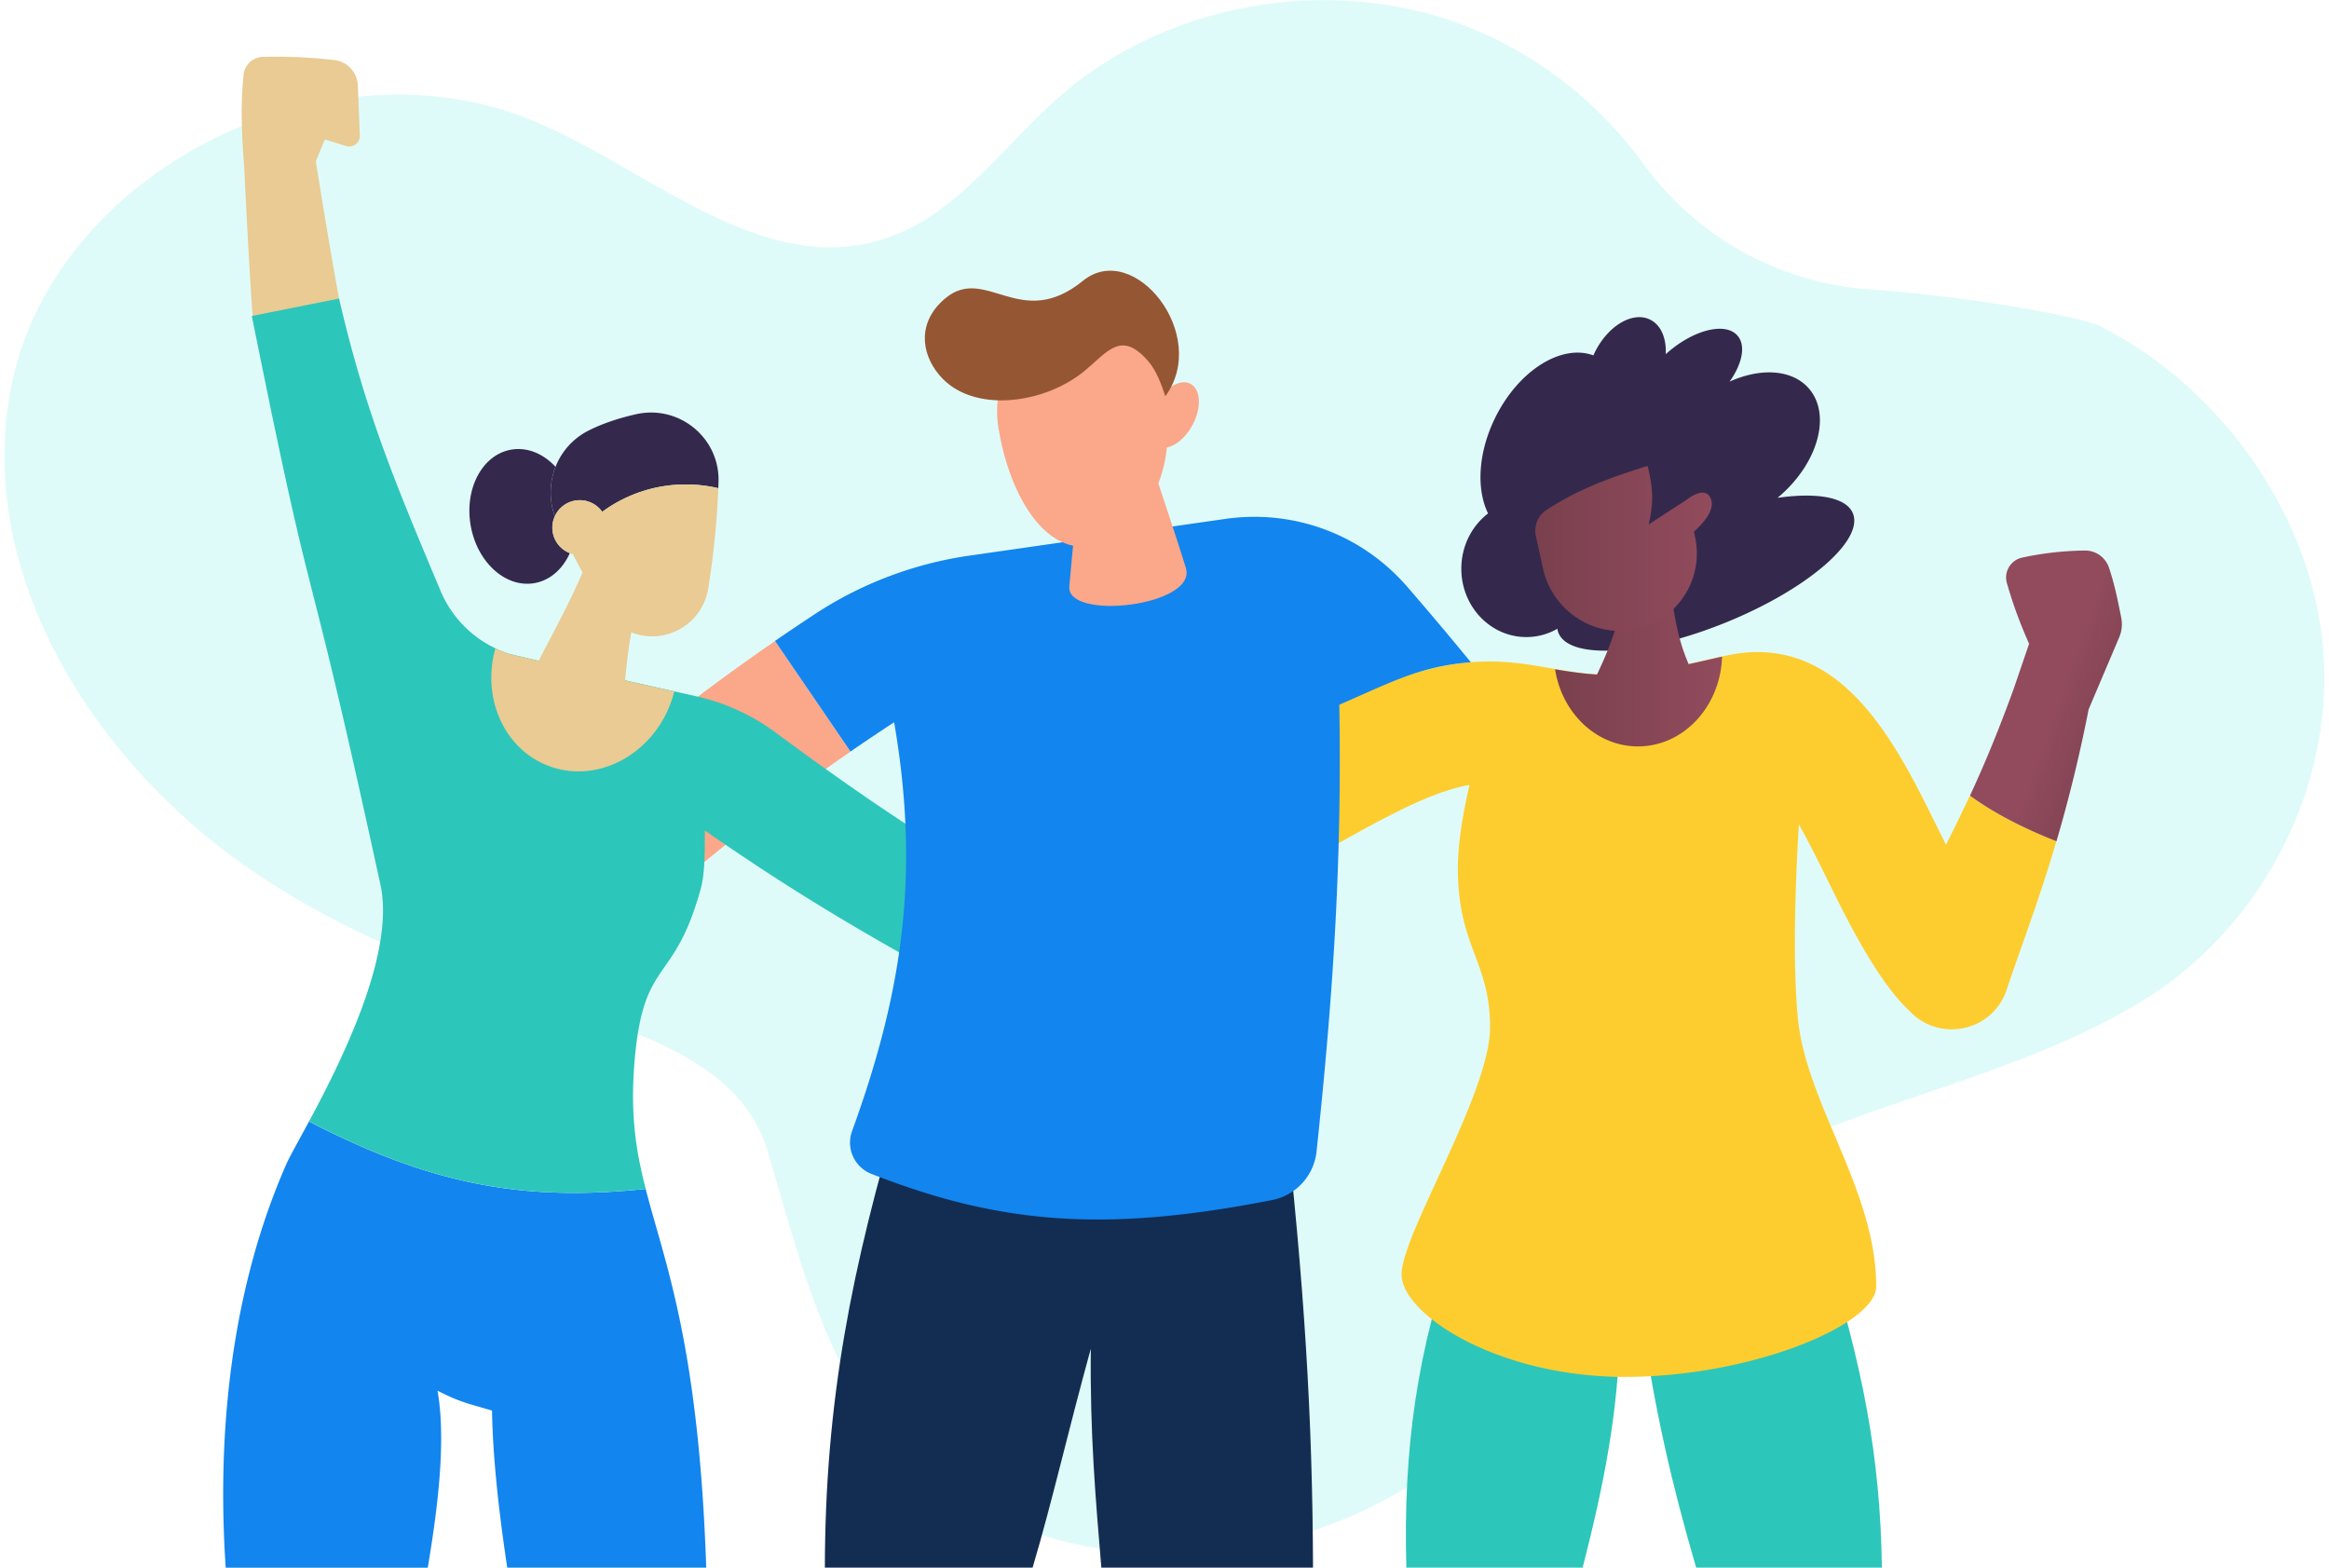
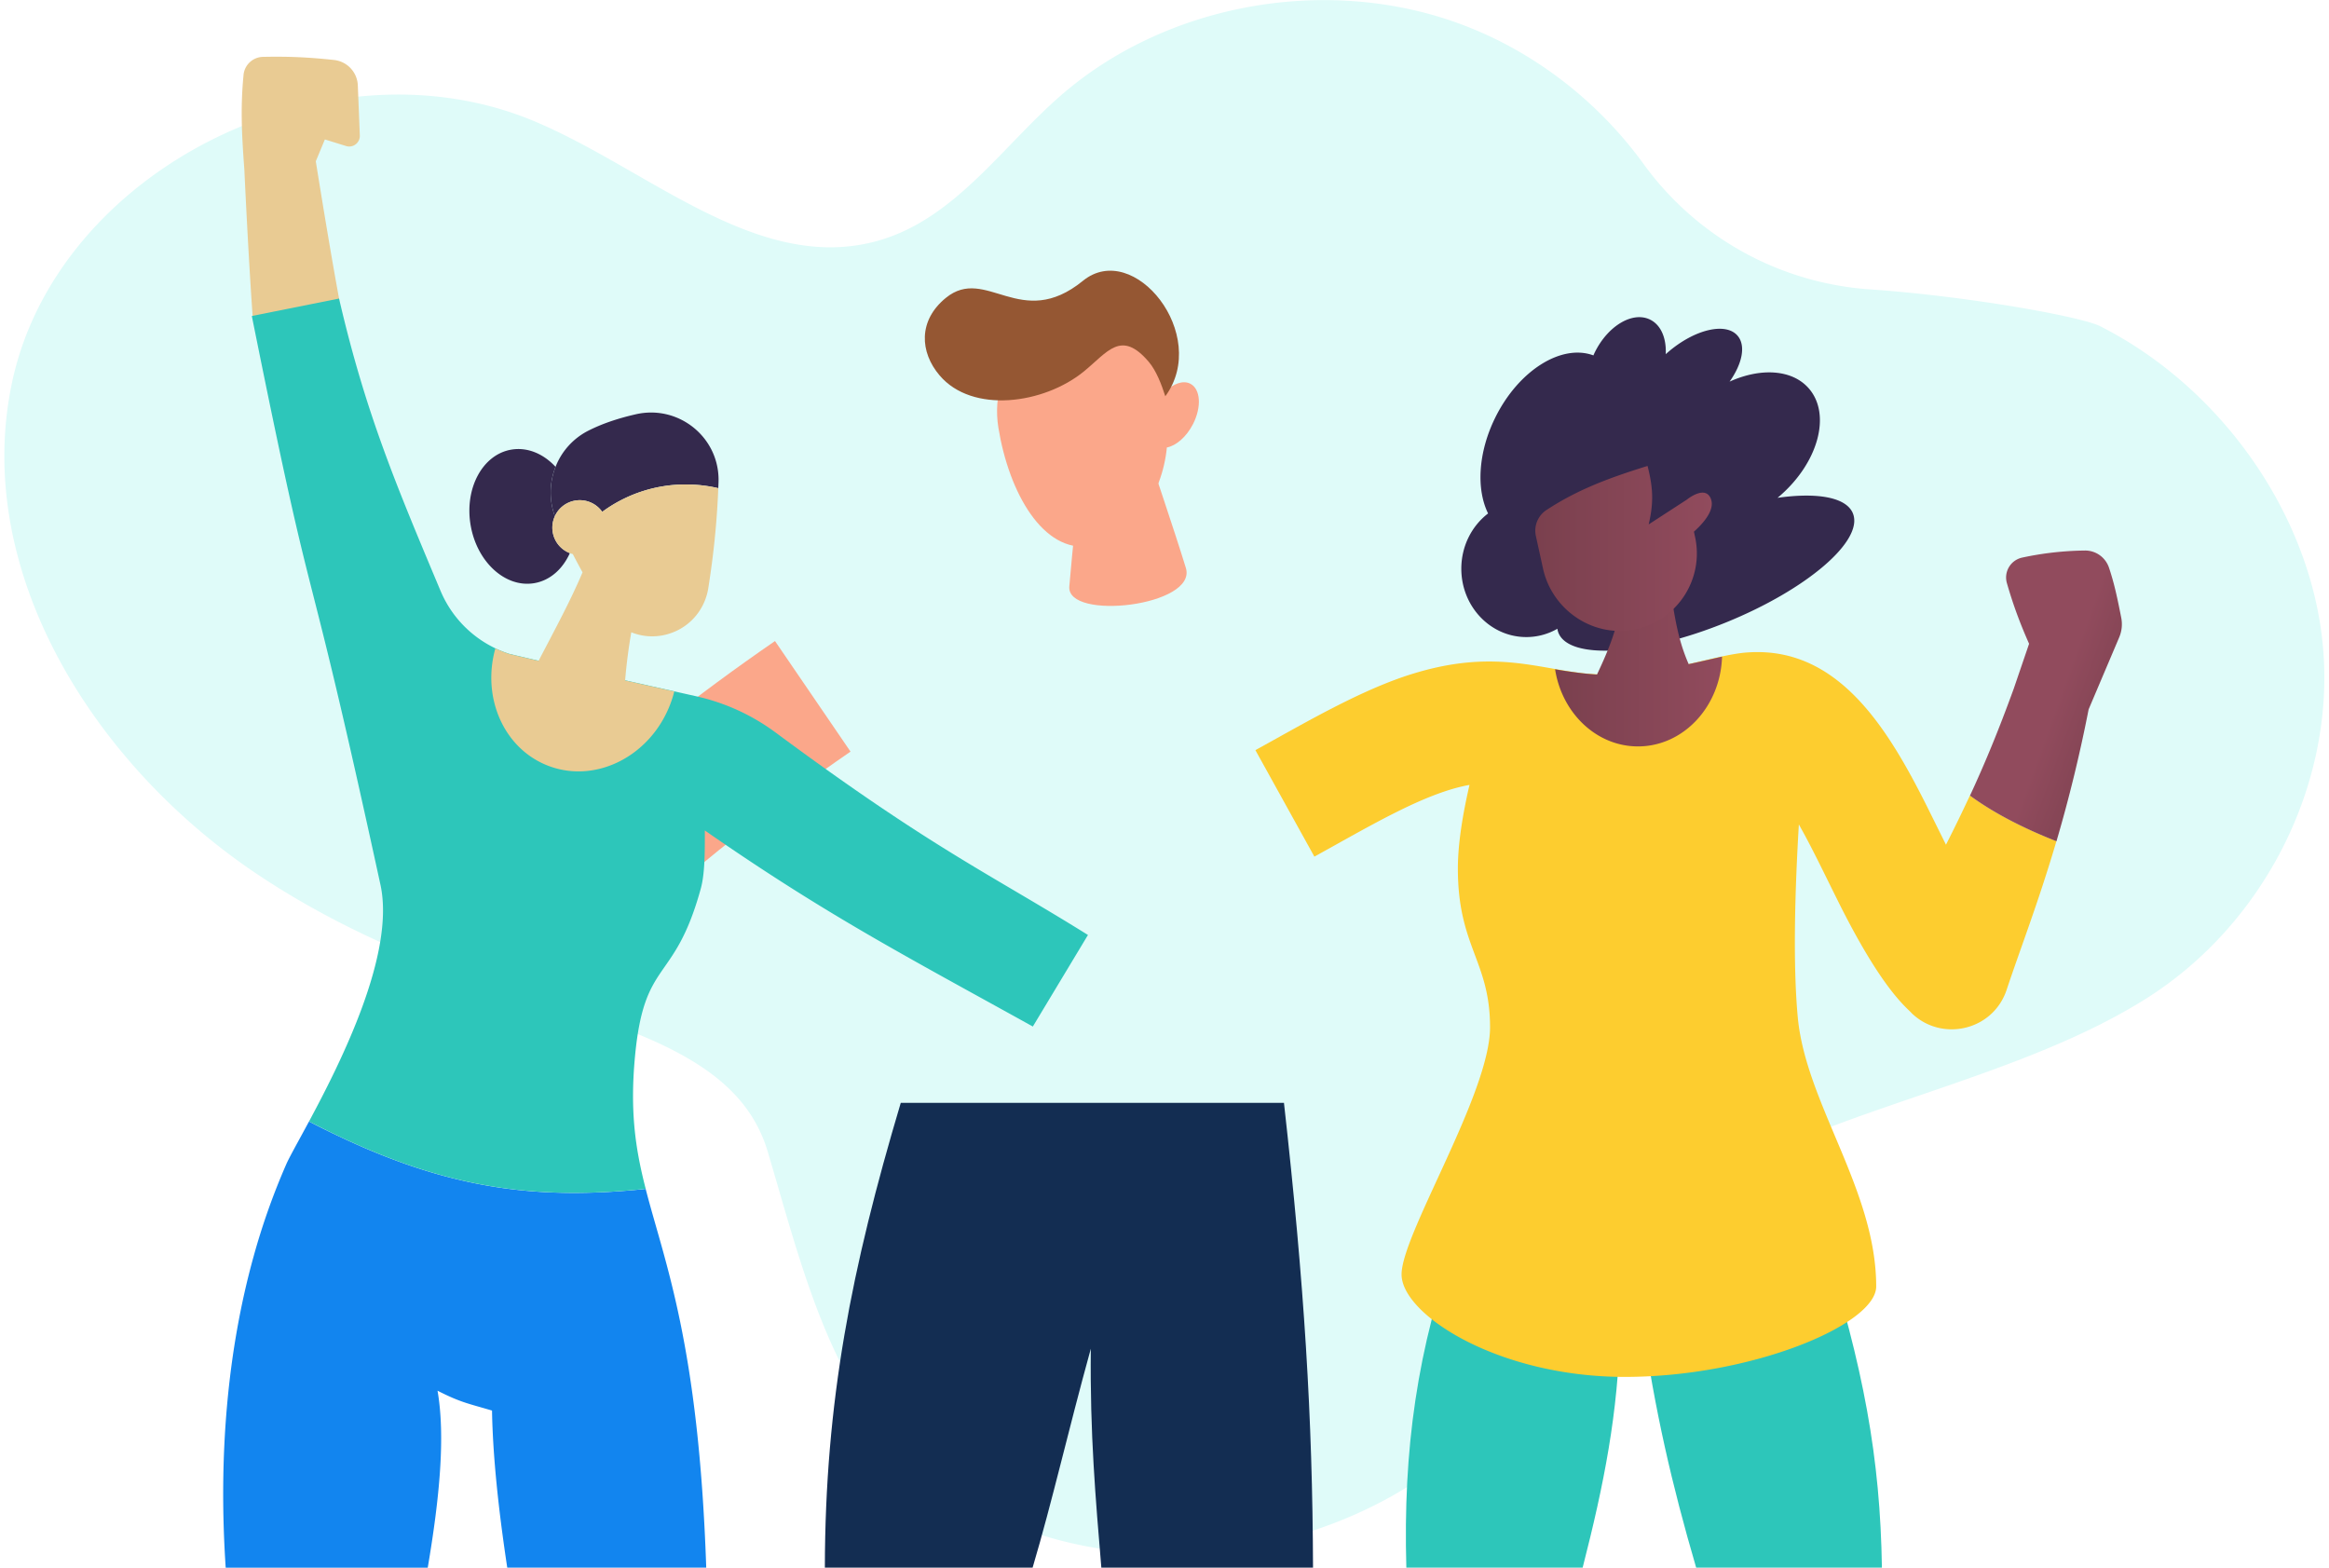
<svg xmlns="http://www.w3.org/2000/svg" width="260" height="175" fill="none" viewBox="0 0 260 175">
  <g class="members-blob">
    <path fill="#DFFBF9" d="M165.198 159.63a39.391 39.391 0 0 0 5.98-7.638c5.182-5.9 8.314-11.121 14.923-16.029 11.886-11.349 36.644-13.962 53.331-24.394 13.068-8.169 20.984-23.464 19.958-38.56-1.019-14.973-11.135-29.617-24.95-36.602-2.083-1.052-14.618-3.337-25.708-4.106a34.072 34.072 0 0 1-25.229-13.968c-5.252-7.248-12.746-13-21.356-15.967-14.762-5.084-32.205-1.764-43.763 8.329-6.615 5.776-11.864 13.817-20.443 16.199-13.338 3.701-25.486-7.982-38.28-13.355C36.577 3.845 6.429 18.893 1.355 42.644c-4.516 21.139 9.178 42.924 27.689 55.16 9.768 6.458 20.655 10.822 31.976 14.16 14.193 4.186 22.221 8.315 24.69 16.604 4.335 14.56 7.877 30.533 21.317 38.651 18.096 10.931 43.631 6.943 58.165-7.585l.006-.004Z" class="blob" />
    <g class="members">
      <g class="girl-right">
        <path fill="#2DC6BA" d="M176.681 174.99c2.367-9.228 3.985-17.35 4.167-26.605l2.502-.707c1.379 9.676 3.272 17.999 6.003 27.312h20.736c-.19-12.277-2.031-22.277-6.616-36.729l-40.774-.237c-4.536 12.525-6.067 23.859-5.701 36.966h19.683Z" class="legs" />
        <g class="torso">
          <path fill="#FDCD2F" d="M219.918 88.794a172.77 172.77 0 0 1-2.678 5.5l-2.111-4.257c-4.382-8.744-9.9-17.815-19.861-17.218-4.189.214-10.781 3.217-18.705 2.315-5.505-.649-10.545-2.774-19.958.437-5.535 1.92-11.301 5.332-16.457 8.166l6.584 11.887c6.397-3.528 12.356-7.116 17.318-8.007-.748 3.225-1.299 6.541-1.299 9.335 0 8.746 3.592 10.316 3.592 17.721 0 7.405-9.878 23.102-9.878 27.587 0 4.484 10.775 11.441 24.923 11.441 14.147 0 28.063-5.832 28.063-10.094 0-10.765-7.858-20.41-8.755-30.053-.548-5.881-.325-14.031.121-21.521 1.472 2.593 2.755 5.329 4.712 9.241 4.797 9.481 7.371 11.213 7.896 11.84 3.353 3.209 8.998 1.941 10.559-2.535 1.527-4.606 3.556-9.786 5.587-16.685-3.16-1.24-6.699-2.928-9.655-5.095l.002-.005Z" class="Vector" />
          <path fill="url(#a)" d="M236.807 68.957c-.41-2.076-.752-3.753-1.368-5.587a2.807 2.807 0 0 0-2.711-1.916 35.176 35.176 0 0 0-6.969.786 2.273 2.273 0 0 0-1.715 2.862c.63 2.17 1.305 4.111 2.474 6.762l-1.714 5.018c-1.712 4.71-3.248 8.408-4.883 11.93 2.953 2.167 6.493 3.855 9.655 5.095a162.885 162.885 0 0 0 3.589-14.721l3.416-8.046a3.744 3.744 0 0 0 .226-2.18v-.003Z" class="Vector" />
        </g>
        <g class="head">
          <path fill="#34294D" d="M206.852 57.308c-.738-1.81-3.991-2.362-8.417-1.738.072-.06.146-.118.218-.181 4.326-3.729 5.799-9.107 3.291-12.013-1.86-2.156-5.394-2.345-8.859-.776 1.417-2.001 1.838-4.028.886-5.13-1.324-1.535-4.809-.704-7.778 1.856-.08.069-.16.14-.237.209.085-1.765-.52-3.256-1.748-3.858-1.946-.957-4.712.685-6.176 3.663-.055.11-.102.222-.152.332-3.561-1.32-8.367 1.683-10.965 6.962-1.919 3.902-2.117 7.996-.79 10.68-1.811 1.388-2.989 3.632-2.989 6.17 0 4.215 3.248 7.63 7.255 7.63a6.933 6.933 0 0 0 3.468-.927c.025.16.061.313.121.462 1.239 3.046 9.601 2.527 18.678-1.158 9.077-3.684 15.43-9.142 14.191-12.186l.003.003Z" class="Vector" />
          <path fill="url(#b)" d="M191.308 73.512c-.939.215-1.872.427-2.791.625-1.349-3.11-1.583-5.65-2.218-9.335l-5.315 2.315c-.383 2.868-1.324 5.263-2.703 8.18a30.466 30.466 0 0 1-1.715-.154 58.04 58.04 0 0 1-2.962-.434c.76 4.888 4.616 8.611 9.254 8.611 5.078 0 9.212-4.454 9.386-10.022l-.936.214Z" class="Vector" />
          <path fill="url(#c)" d="M191.026 55.767c-.586-1.744-2.706 0-2.706 0l-4.269 2.771c.603-2.549.46-4.223-.126-6.527-4.605 1.427-7.963 2.741-11.291 4.924a2.763 2.763 0 0 0-1.175 2.898l.796 3.63c1.04 4.743 5.796 7.866 10.522 6.739 4.583-1.094 7.462-5.656 6.452-10.273l-.127-.58c.842-.745 2.35-2.304 1.921-3.58l.003-.002Z" class="Vector" />
        </g>
      </g>
      <path fill="#FBA78A" d="m61.174 91.323 9.677 11.391c9.053-7.677 15.7-13.038 24.097-18.813l-8.43-12.342c-8.926 6.14-16.09 11.919-25.347 19.764h.003Z" class="boy-arm" />
      <g class="girl-left">
        <path fill="#1285EF" d="M47.752 174.994c1.326-7.822 1.976-14.671 1.092-19.753 2.615 1.331 3.433 1.427 6.083 2.217.083 4.908.683 10.825 1.701 17.536H78.84c-.84-24.955-4.651-34.072-6.76-42.274-11.348 1.174-20.464.134-31.47-4.617a95.607 95.607 0 0 1-6.114-2.915c-1.222 2.269-2.185 3.971-2.53 4.754a76.613 76.613 0 0 0-3.665 10.347c-2.901 10.465-3.942 22.225-3.105 34.705h22.556Z" class="legs" />
        <g class="torso">
          <path fill="#E9CB93" d="m35.253 18.006 1.015-2.44 2.367.735c.78.242 1.565-.36 1.534-1.178l-.223-5.592a2.974 2.974 0 0 0-2.654-2.835c-2.913-.314-5.142-.407-7.932-.348a2.227 2.227 0 0 0-2.172 2.013c-.338 3.546-.221 6.374.088 10.53.305 6.451.605 11.785.93 16.45l9.678-1.825c-.87-4.742-1.703-9.754-2.631-15.51Z" class="Vector" />
          <path fill="#2DC6BA" d="M86.584 81.77c17.557 13.01 23.979 15.802 34.87 22.598l.003-.002-6.155 10.223c-14.133-7.837-23.013-12.426-36.618-21.887.011 2.64-.013 4.892-.448 6.478-2.95 10.748-6.298 7.677-7.341 18.683-.592 6.253.05 10.421 1.19 14.851-13.38 1.383-23.652-.308-37.585-7.531 3.658-6.805 9.606-18.725 7.985-26.369C33.383 57 35.702 73.011 28.113 35.276l9.738-1.949c2.994 12.918 6.448 20.988 11.325 32.619a12.458 12.458 0 0 0 7.698 7.047l4.817 1.136c4.547 1.02 9.21 2.064 13.586 3.043.84.193 1.668.377 2.48.559a23.418 23.418 0 0 1 8.827 4.039Z" class="Vector" />
        </g>
        <g class="head">
          <path fill="#34294D" d="m80.213 53.825-.025.668a15.819 15.819 0 0 0-3.617-.415 15.693 15.693 0 0 0-9.339 3.058 3.066 3.066 0 0 0-3.2-1.221 3.048 3.048 0 0 0-2.09 1.71 7.786 7.786 0 0 1 .077-5.513 7.636 7.636 0 0 1 3.672-4.042c1.44-.728 3.149-1.336 5.287-1.825 4.828-1.106 9.405 2.634 9.235 7.578v.002Z" class="Vector" />
          <path fill="#34294D" d="M63.616 61.744c-.793 1.768-2.196 3.044-3.955 3.35-3.215.558-6.402-2.327-7.118-6.44-.715-4.116 1.31-7.903 4.525-8.46 1.803-.311 3.598.456 4.952 1.919a7.77 7.77 0 0 0-.077 5.513 3.048 3.048 0 0 0 1.676 4.118h-.003Z" class="Vector" />
          <path fill="#E9CB93" d="M76.568 54.078a15.693 15.693 0 0 0-9.339 3.058 3.066 3.066 0 0 0-3.201-1.221 3.048 3.048 0 0 0-2.09 1.71 3.048 3.048 0 0 0 1.677 4.119c.107.041.215.077.328.107a85.9 85.9 0 0 0 1.09 2.038c-1.401 3.294-3.034 6.274-4.908 9.882l-3.253-.767a12.39 12.39 0 0 1-1.572-.625c-1.547 5.521.969 11.24 5.948 13.121 5.301 2.002 11.387-1.102 13.594-6.934.174-.46.32-.919.432-1.383a3412.13 3412.13 0 0 1-5.488-1.23 59.94 59.94 0 0 1 .69-5.372 6.245 6.245 0 0 0 4.608.022c.028-.008.055-.022.08-.03 2.084-.822 3.553-2.703 3.906-4.91.6-3.79.963-7.337 1.117-11.167a15.814 15.814 0 0 0-3.616-.415l-.003-.003Z" class="Vector" />
        </g>
      </g>
      <path fill="#132D52" d="M115.276 174.994c2.237-7.551 3.903-15.032 6.498-24.439-.107 9.489.542 16.831 1.175 24.439h23.632c-.057-16.795-.971-31.582-3.245-51.888h-42.777c-5.524 18.527-8.44 33.331-8.475 51.888h23.192Z" class="pants" />
-       <path fill="#1285EF" d="M149.515 78.67c.284 16.857-.583 31.507-2.543 49.879a6.184 6.184 0 0 1-4.96 5.409c-18.59 3.651-30.351 2.714-44.734-2.923a3.747 3.747 0 0 1-2.158-4.773c5.802-15.945 7.538-29.05 4.7-45.63-.214.132-.429.27-.64.41a255.04 255.04 0 0 0-4.234 2.849l-8.43-12.346a299.562 299.562 0 0 1 4.428-2.98 42.492 42.492 0 0 1 17.222-6.533l8.846-1.27 15.067-2.162 4.698-.674c7.649-1.1 15.237 1.719 20.296 7.545a384.303 384.303 0 0 1 7.123 8.455c-5.623.448-8.752 2.156-14.681 4.743Z" class="boy-shirt" />
      <g class="boy-head">
        <path fill="#FBA78A" d="M127.74 49.286s3.413 10.06 4.646 14.114c1.302 4.27-13.382 5.942-13.011 2.043.377-4.422.906-9.28 1.486-15.227l6.879-.93Z" class="Vector" />
        <path fill="#FBA78A" d="M132.86 42.823c-.793-.388-1.858-.005-2.772.883-1.194-7.256-5.67-10.237-9.683-9.59-4.021.645-10.131 6.343-8.948 13.634 1.184 7.29 4.993 13.976 10.236 13.218 4.666-.674 8.054-5.667 8.571-11.018 1.021-.19 2.166-1.16 2.904-2.582 1.002-1.936.864-3.97-.308-4.545Z" class="Vector" />
        <path fill="#955733" d="M130.09 44.235c5.036-6.847-3.513-17.518-9.199-12.887-6.947 5.655-10.809-1.752-15.298 1.902-3.102 2.524-2.92 6.05-.696 8.661 3.647 4.284 11.607 3.21 16.093-.44 2.667-2.172 4.156-4.715 7.253-1.08.834.979 1.423 2.521 1.849 3.844h-.002Z" class="Vector" />
      </g>
    </g>
  </g>
  <defs>
    <linearGradient id="a" x1="238.951" x2="230.044" y1="80.387" y2="77.175" class="a" gradientUnits="userSpaceOnUse">
      <stop stop-color="#7A404E" />
      <stop offset="1" stop-color="#914B5D" />
    </linearGradient>
    <linearGradient id="b" x1="173.604" x2="192.241" y1="74.06" y2="74.06" class="b" gradientUnits="userSpaceOnUse">
      <stop stop-color="#7A404E" />
      <stop offset="1" stop-color="#914B5D" />
    </linearGradient>
    <linearGradient id="c" x1="171.399" x2="191.1" y1="61.219" y2="61.219" class="c" gradientUnits="userSpaceOnUse">
      <stop stop-color="#7A404E" />
      <stop offset="1" stop-color="#914B5D" />
    </linearGradient>
  </defs>
</svg>